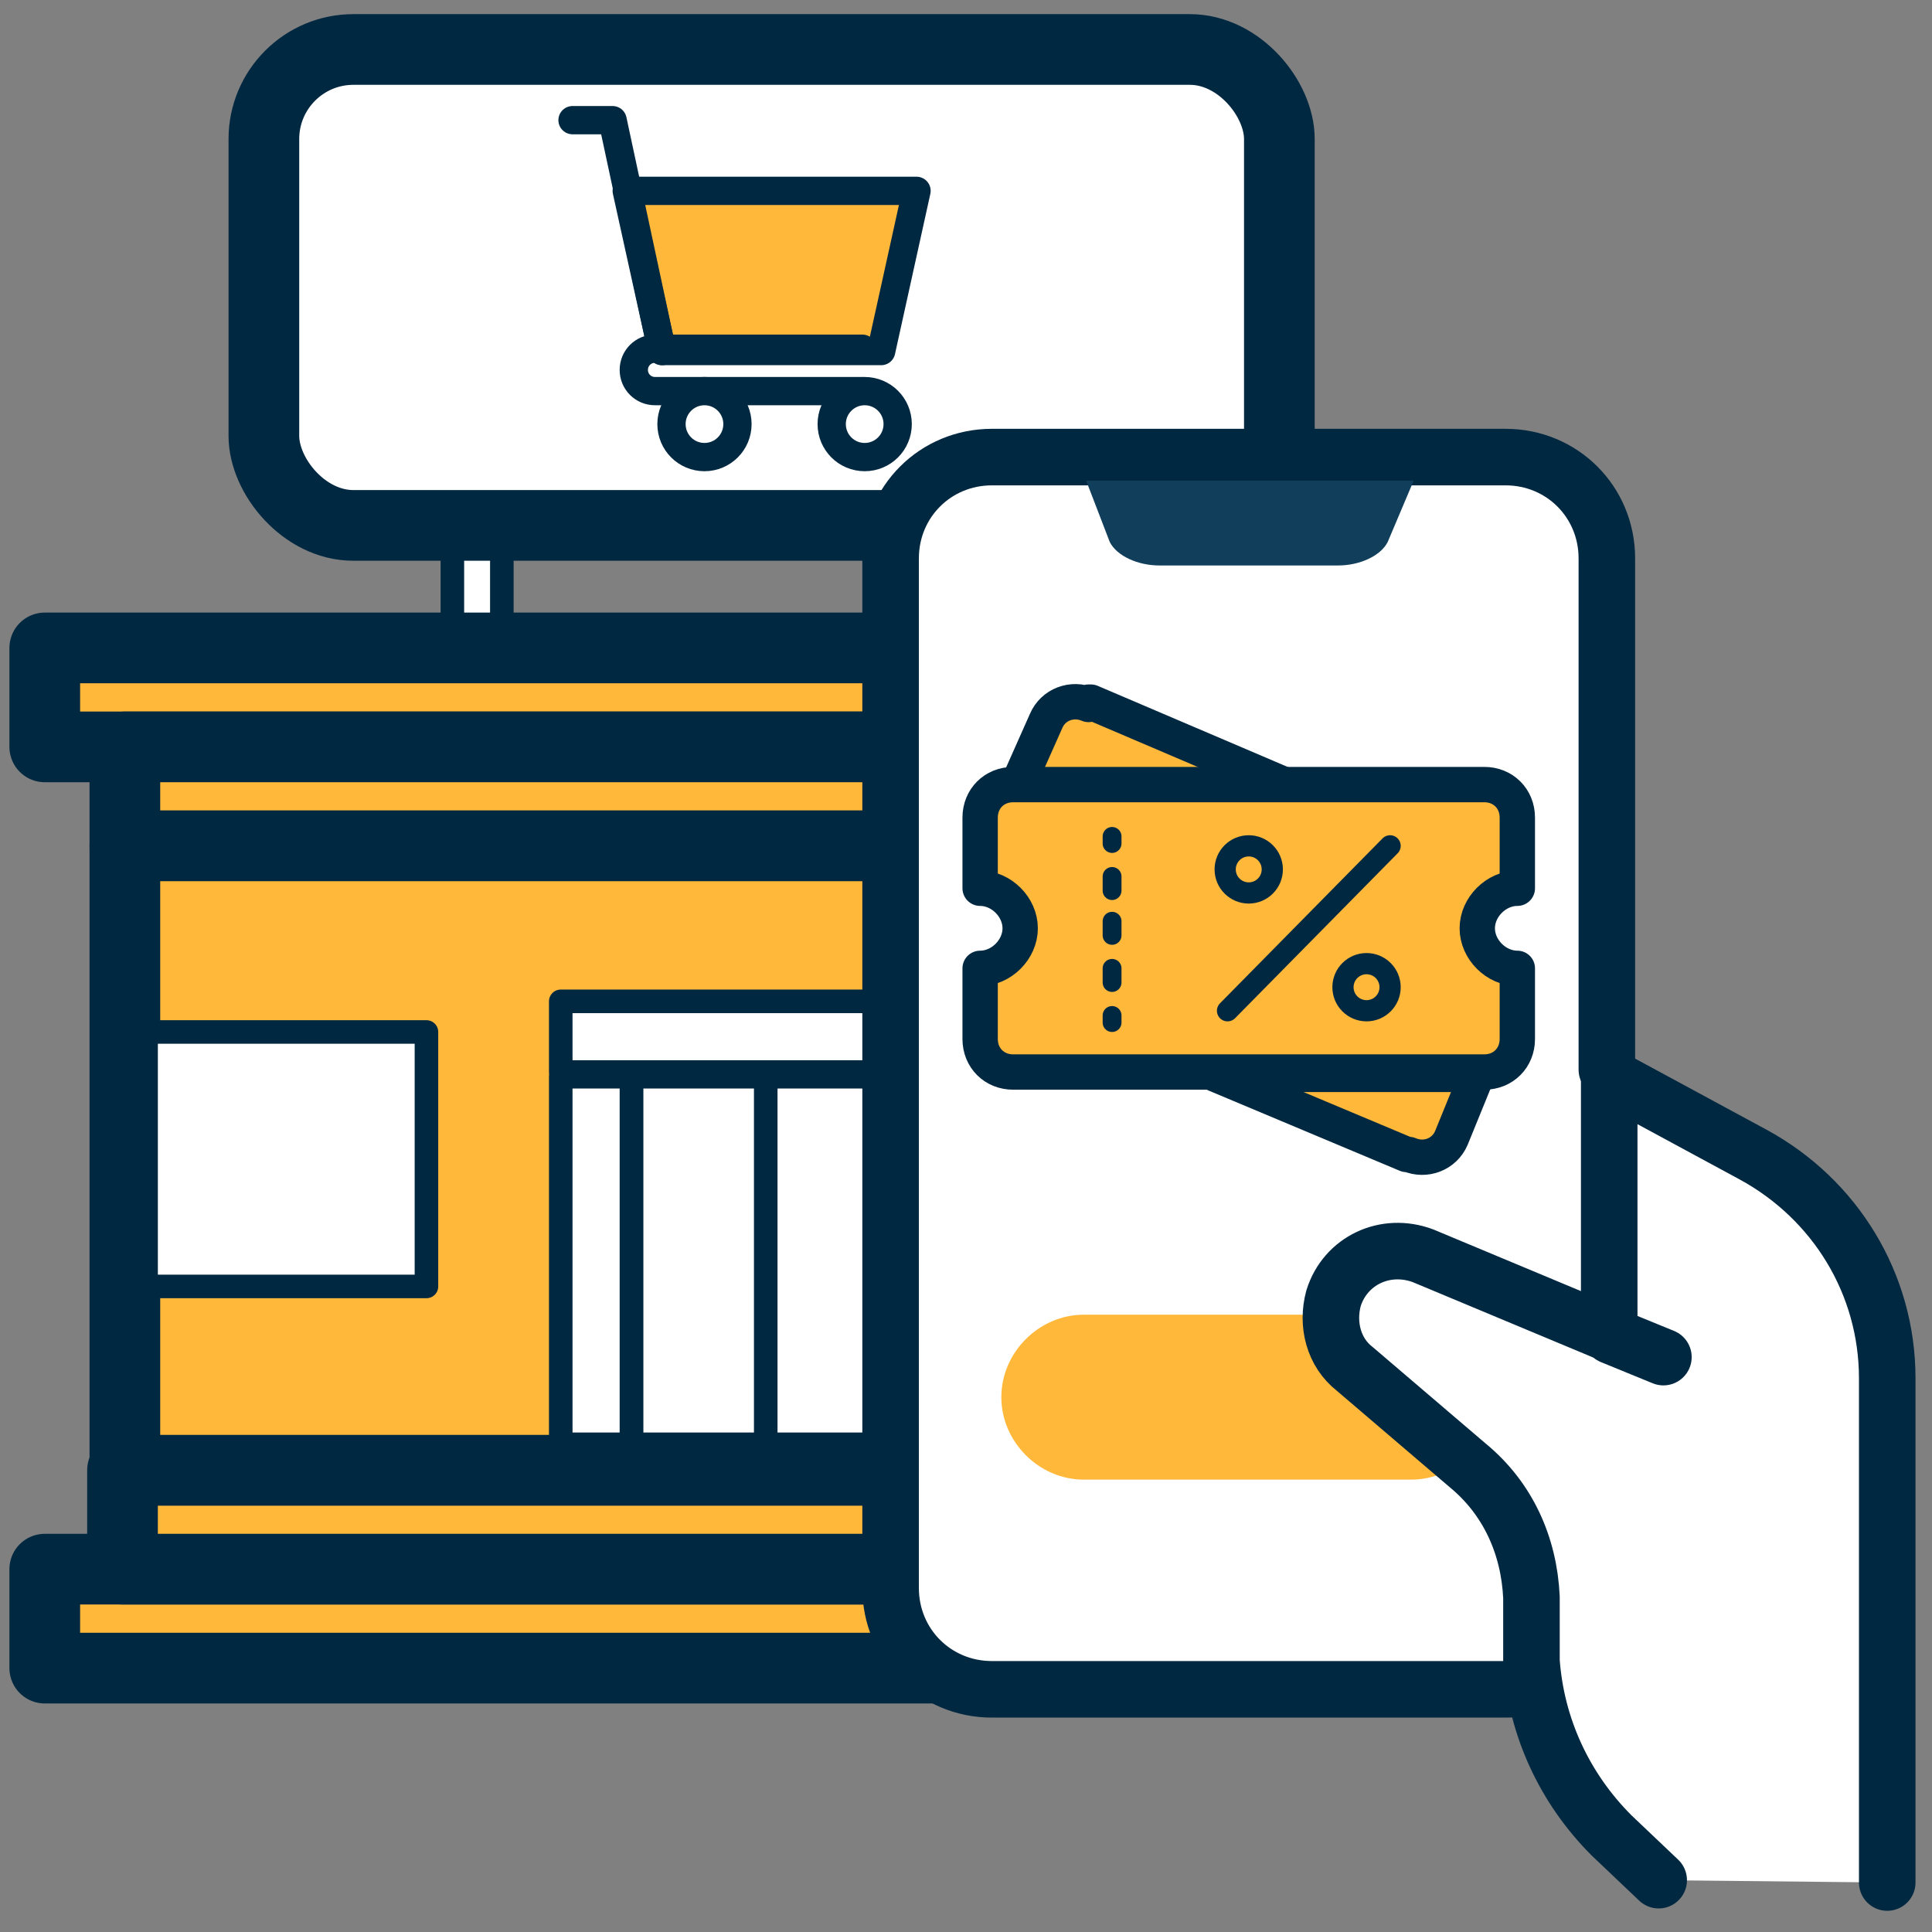
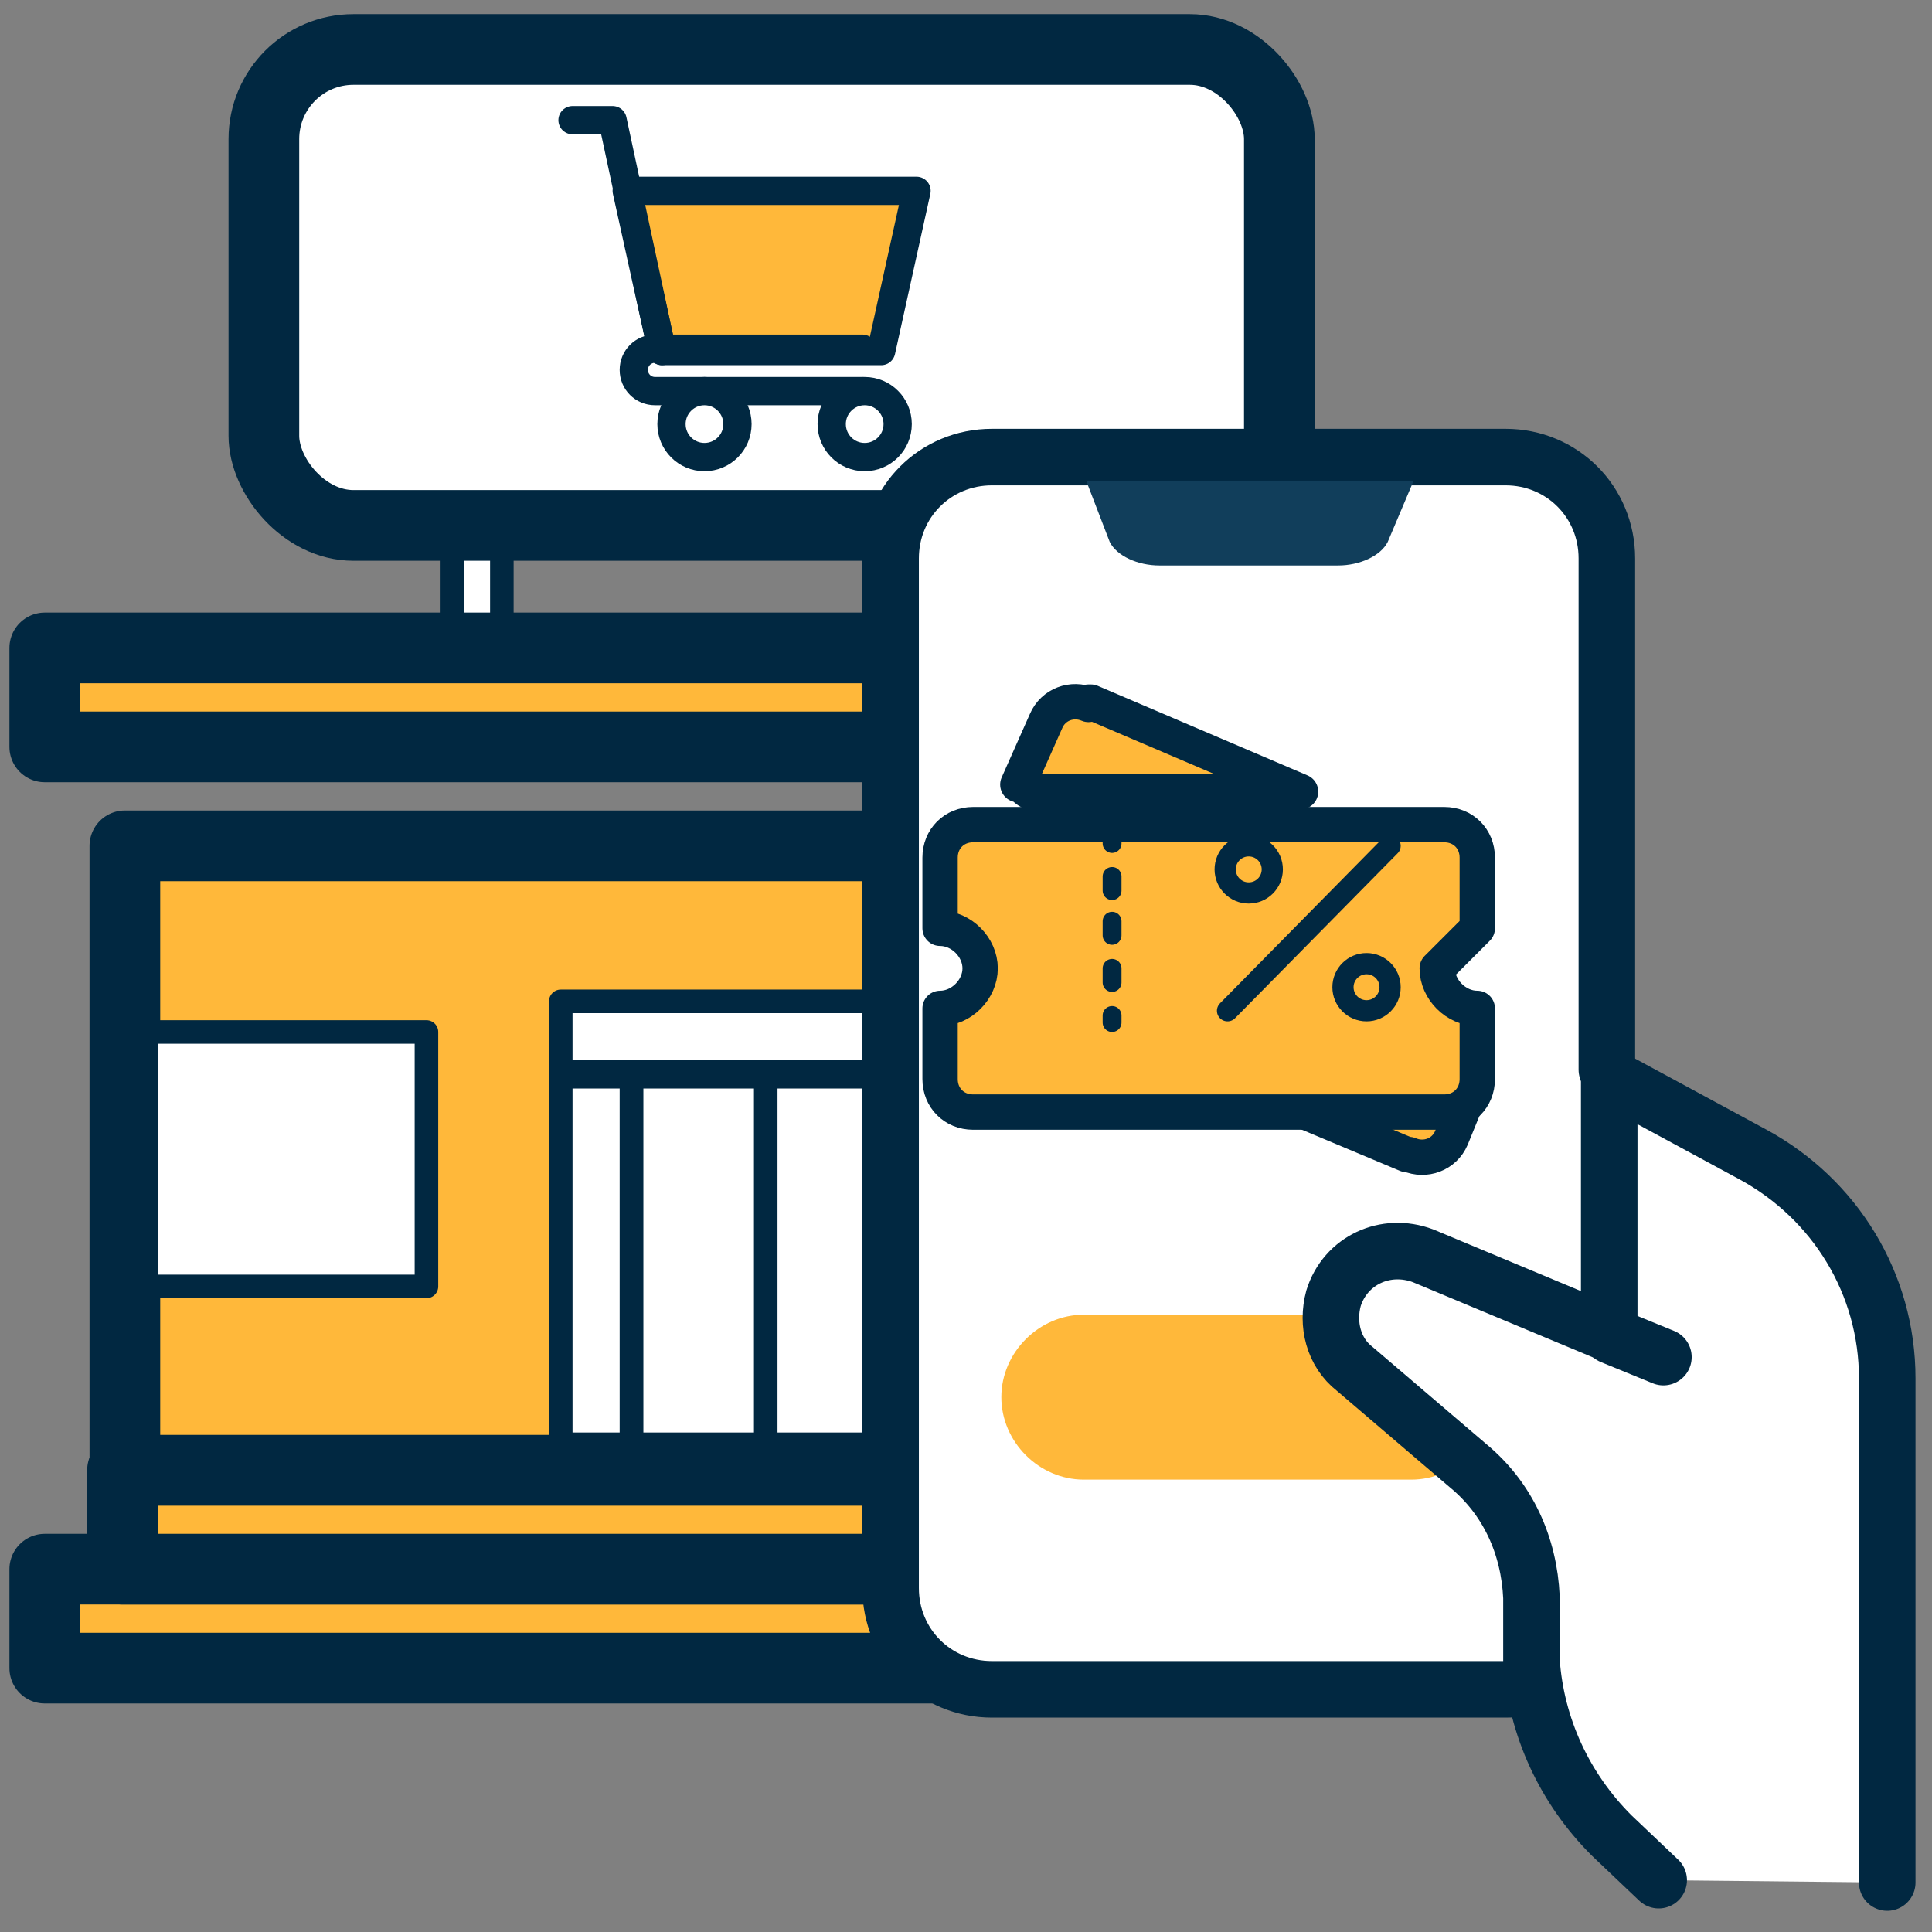
<svg xmlns="http://www.w3.org/2000/svg" id="_圖層_1" version="1.1" viewBox="0 0 82 82">
  <rect x="0" y="0" width="82" height="82" fill="#808080" stroke="none" />
  <defs>
    <style>
      .st0 {
        fill: #113e5b;
      }

      .st1, .st2, .st3, .st4, .st5, .st6, .st7, .st8, .st9, .st10, .st11, .st12, .st13, .st14, .st15 {
        stroke: #012841;
        stroke-linecap: round;
        stroke-linejoin: round;
      }

      .st1, .st3, .st5, .st6, .st7, .st11, .st12 {
        fill: none;
      }

      .st2, .st4, .st9, .st10 {
        fill: #fff;
      }

      .st2, .st6, .st14 {
        stroke-width: 1.2px;
      }

      .st3 {
        stroke-dasharray: .6 1.4;
      }

      .st3, .st7, .st12 {
        stroke-width: .8px;
      }

      .st5, .st13 {
        stroke-width: .9px;
      }

      .st8, .st10 {
        stroke-width: 3px;
      }

      .st8, .st16, .st13, .st14, .st15 {
        fill: #ffb83a;
      }

      .st9, .st11 {
        stroke-width: 2.4px;
      }

      .st12 {
        stroke-dasharray: .6 1.4 .6 1.4;
      }

      .st15 {
        stroke-width: 1.5px;
      }
    </style>
  </defs>
  <g>
    <rect class="st8" x="1.9" y="27.5" width="61.7" height="4.2" />
-     <rect class="st8" x="5.3" y="31.7" width="55" height="4.2" />
    <rect class="st8" x="1.9" y="66.6" width="61.7" height="4.2" />
    <rect class="st8" x="5.2" y="62.4" width="55" height="4.2" />
    <rect class="st8" x="5.3" y="35.9" width="55" height="26.5" />
    <rect class="st4" x="6.2" y="43.8" width="11.9" height="10.8" />
    <rect class="st4" x="26.8" y="45.7" width="11.9" height="15.6" />
    <rect class="st4" x="23.8" y="42.5" width="17.9" height="3" />
    <rect class="st4" x="38.7" y="45.7" width="3" height="15.6" />
    <rect class="st4" x="23.8" y="45.7" width="3" height="15.6" />
    <rect class="st4" x="47.3" y="43.8" width="11.9" height="10.8" />
    <g>
      <rect class="st4" x="19.2" y="23.1" width="2.1" height="3.4" />
      <rect class="st4" x="44.2" y="23.1" width="2.1" height="3.4" />
    </g>
    <rect class="st10" x="11.2" y="2.1" width="43.1" height="20.2" rx="3.8" ry="3.8" />
    <g>
      <polygon class="st14" points="37.4 14.9 28.1 14.9 26.6 8.1 38.9 8.1 37.4 14.9" />
      <polyline class="st6" points="28.1 14.9 26 5.1 24.3 5.1" />
      <path class="st6" d="M36.6,16.6h-8.8c-.5,0-.9-.4-.9-.9h0c0-.5.4-.9.9-.9h8.8" />
      <circle class="st2" cx="29.9" cy="18" r="1.4" />
      <circle class="st2" cx="36.7" cy="18" r="1.4" />
    </g>
    <line class="st1" x1="32.5" y1="45.7" x2="32.5" y2="61.3" />
  </g>
  <g>
    <g>
      <path class="st9" d="M67.9,69.1c-.7,1.6-2.2,2.6-4,2.6h-21.8c-2.4,0-4.3-1.9-4.3-4.3V23.7c0-2.4,1.9-4.3,4.3-4.3h21.8c2.4,0,4.3,1.9,4.3,4.3v21.7" />
      <path class="st16" d="M46,55.8h13.9c1.9,0,3.5,1.6,3.5,3.5h0c0,1.9-1.6,3.5-3.5,3.5h-13.9c-1.9,0-3.5-1.6-3.5-3.5h0c0-1.9,1.6-3.5,3.5-3.5Z" />
      <path class="st0" d="M56.8,24h-7.6c-.9,0-1.8-.4-2.1-1l-1-2.6h13.9l-1.1,2.6c-.3.6-1.2,1-2.1,1Z" />
      <g>
        <path class="st9" d="M80.1,79.9v-21.4c0-4-2.2-7.6-5.7-9.5l-6.1-3.3v10.9l-7.9-3.3c-1.6-.6-3.3.2-3.8,1.8h0c-.3,1.1,0,2.3.9,3l4.8,4.1c1.7,1.4,2.6,3.4,2.7,5.6v2.7c.2,2.8,1.4,5.4,3.4,7.4l2,1.9" />
        <line class="st11" x1="68.4" y1="56.7" x2="70.6" y2="57.6" />
      </g>
    </g>
    <g>
      <g>
        <path class="st15" d="M59.8,49c.7.3,1.5,0,1.8-.7l1.1-2.7h-11.1l8.1,3.4h.1Z" />
        <path class="st15" d="M46.2,29.9c-.7-.3-1.5,0-1.8.7l-1.2,2.7c.2,0,.3.2.5.3h11.5l-8.9-3.8h-.1Z" />
      </g>
-       <path class="st15" d="M62.7,39.4c0-.9.8-1.7,1.7-1.7v-3c0-.8-.6-1.4-1.4-1.4h-20c-.8,0-1.4.6-1.4,1.4v3c.9,0,1.7.8,1.7,1.7s-.8,1.7-1.7,1.7v3c0,.8.6,1.4,1.4,1.4h20c.8,0,1.4-.6,1.4-1.4v-3c-.9,0-1.7-.8-1.7-1.7Z" />
+       <path class="st15" d="M62.7,39.4v-3c0-.8-.6-1.4-1.4-1.4h-20c-.8,0-1.4.6-1.4,1.4v3c.9,0,1.7.8,1.7,1.7s-.8,1.7-1.7,1.7v3c0,.8.6,1.4,1.4,1.4h20c.8,0,1.4-.6,1.4-1.4v-3c-.9,0-1.7-.8-1.7-1.7Z" />
      <g>
        <line class="st7" x1="47.2" y1="35.5" x2="47.2" y2="35.8" />
        <line class="st3" x1="47.2" y1="37.2" x2="47.2" y2="38.4" />
        <line class="st12" x1="47.2" y1="39.1" x2="47.2" y2="42.4" />
        <line class="st7" x1="47.2" y1="43.1" x2="47.2" y2="43.4" />
      </g>
      <g>
        <circle class="st13" cx="53" cy="36.9" r="1" />
        <circle class="st13" cx="58" cy="41.9" r="1" />
        <line class="st5" x1="59" y1="35.9" x2="52.1" y2="42.9" />
      </g>
    </g>
  </g>
</svg>